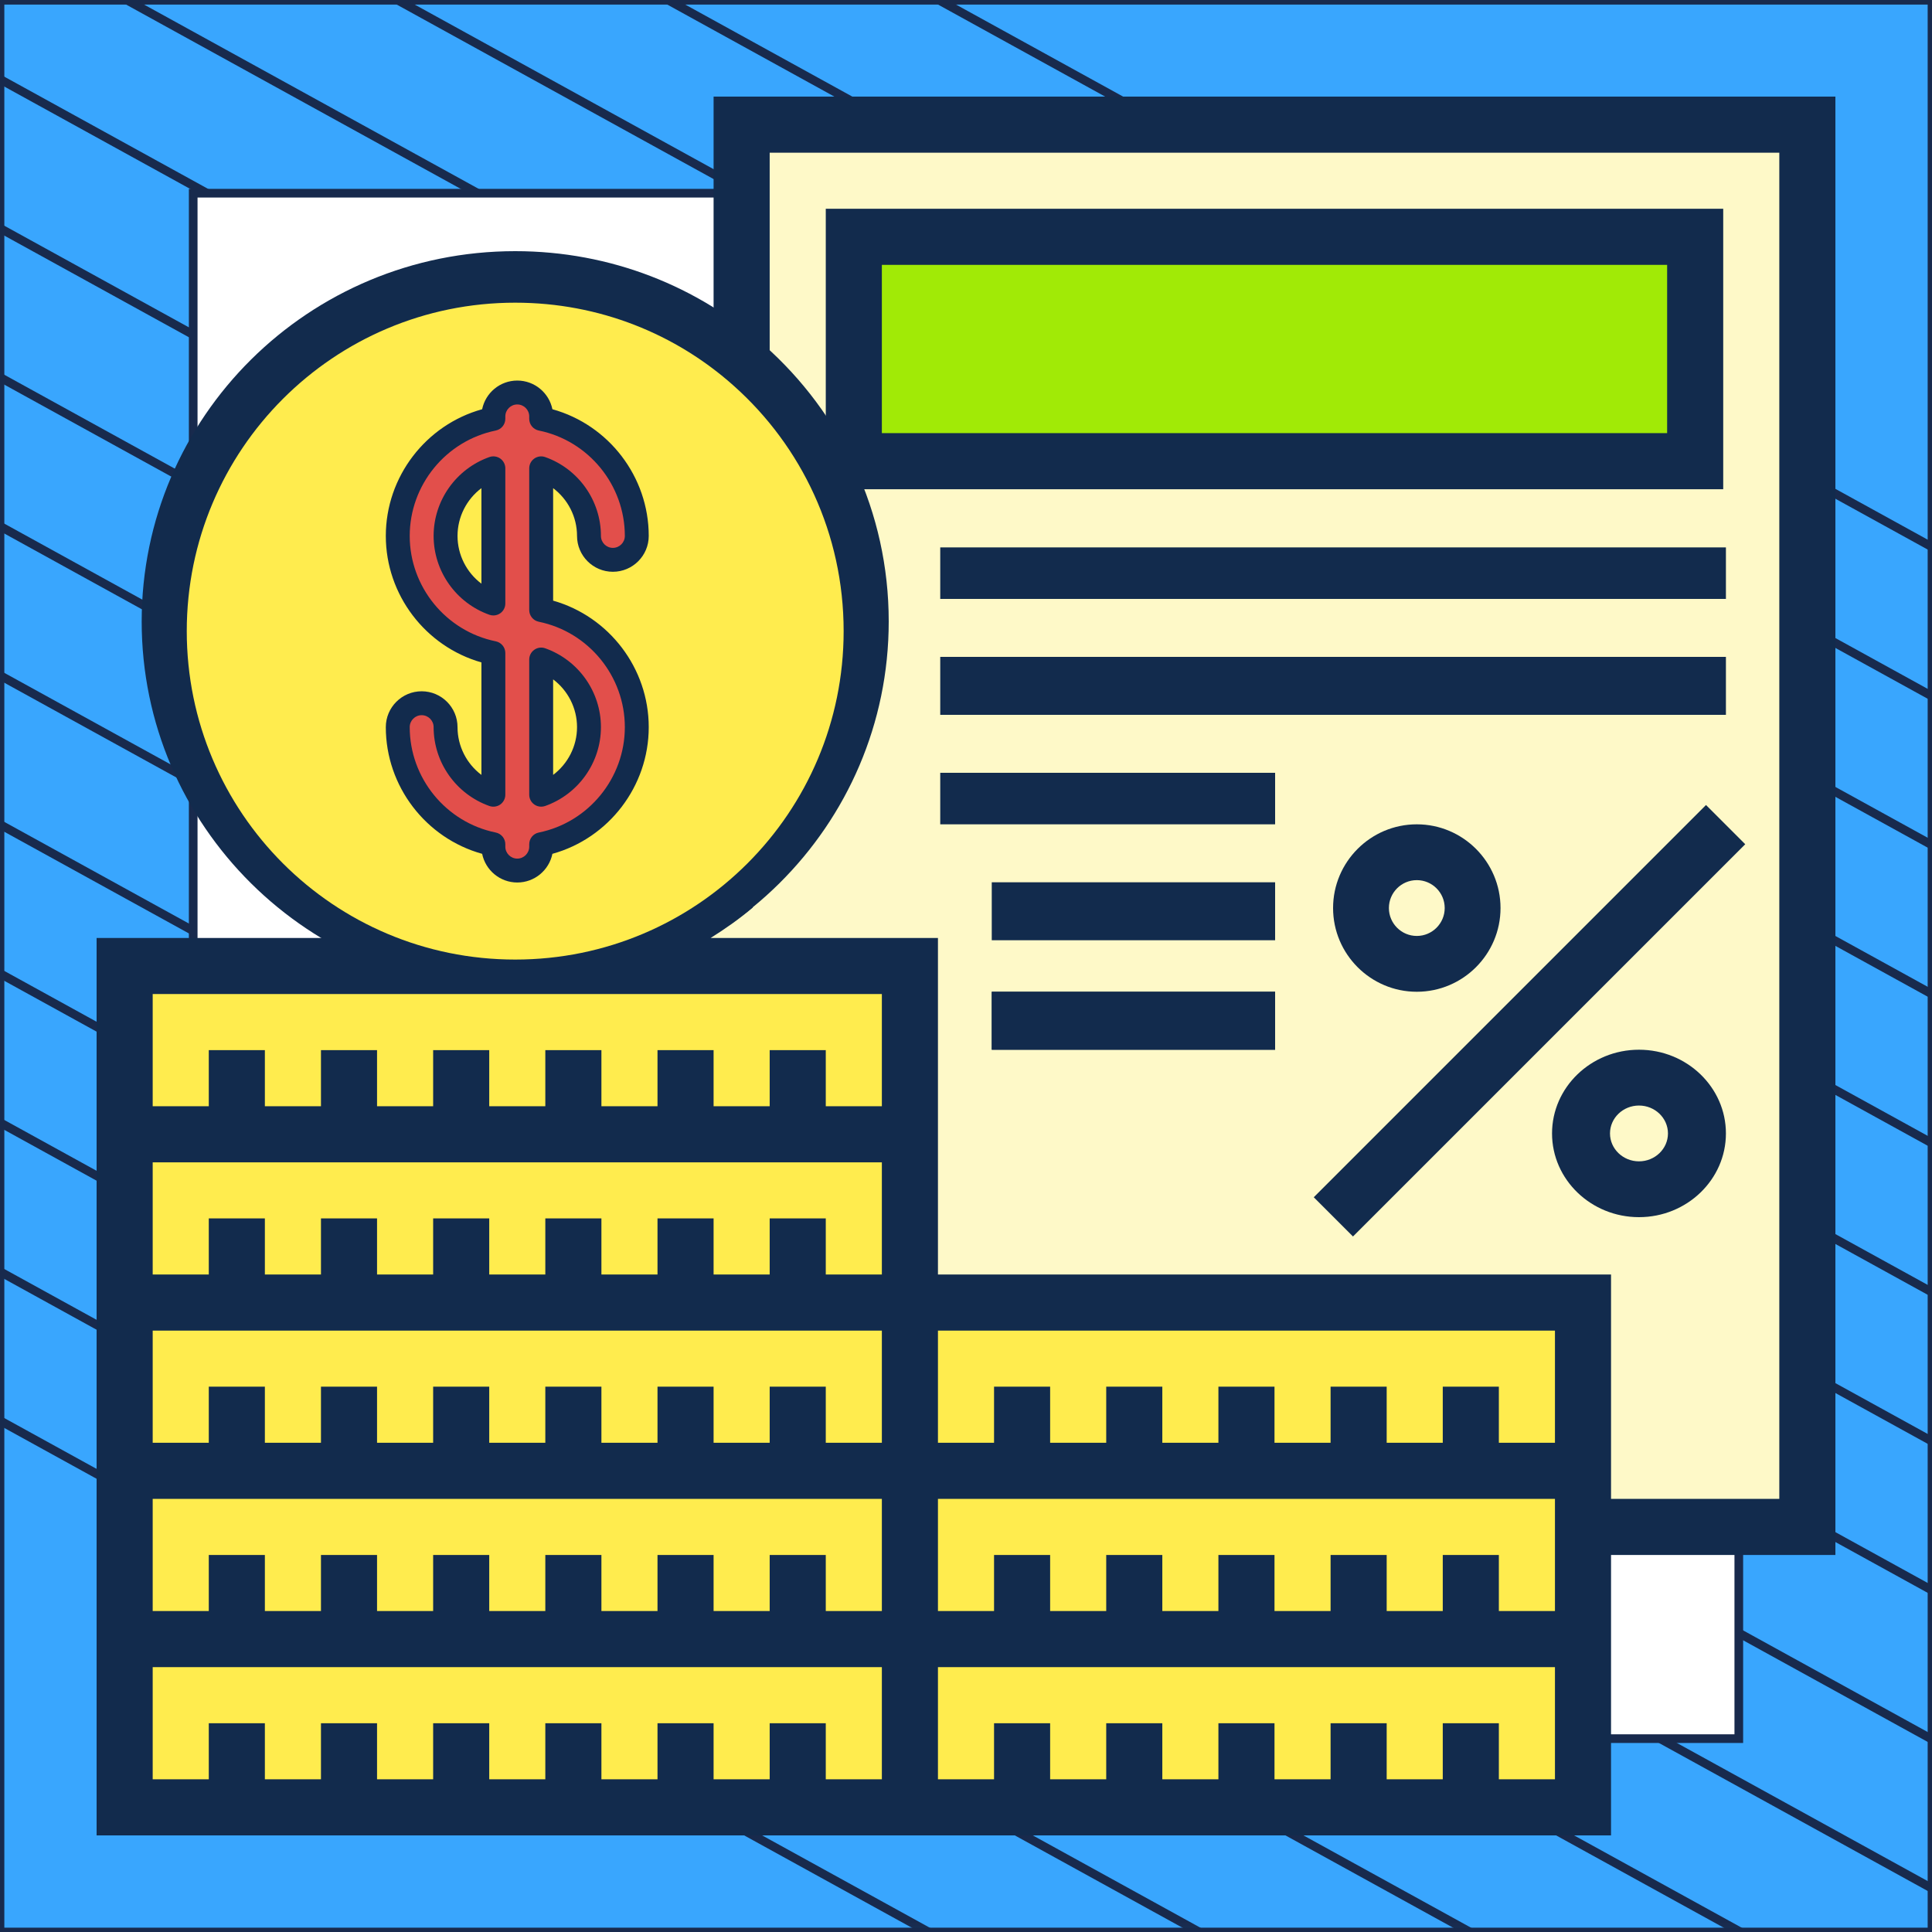
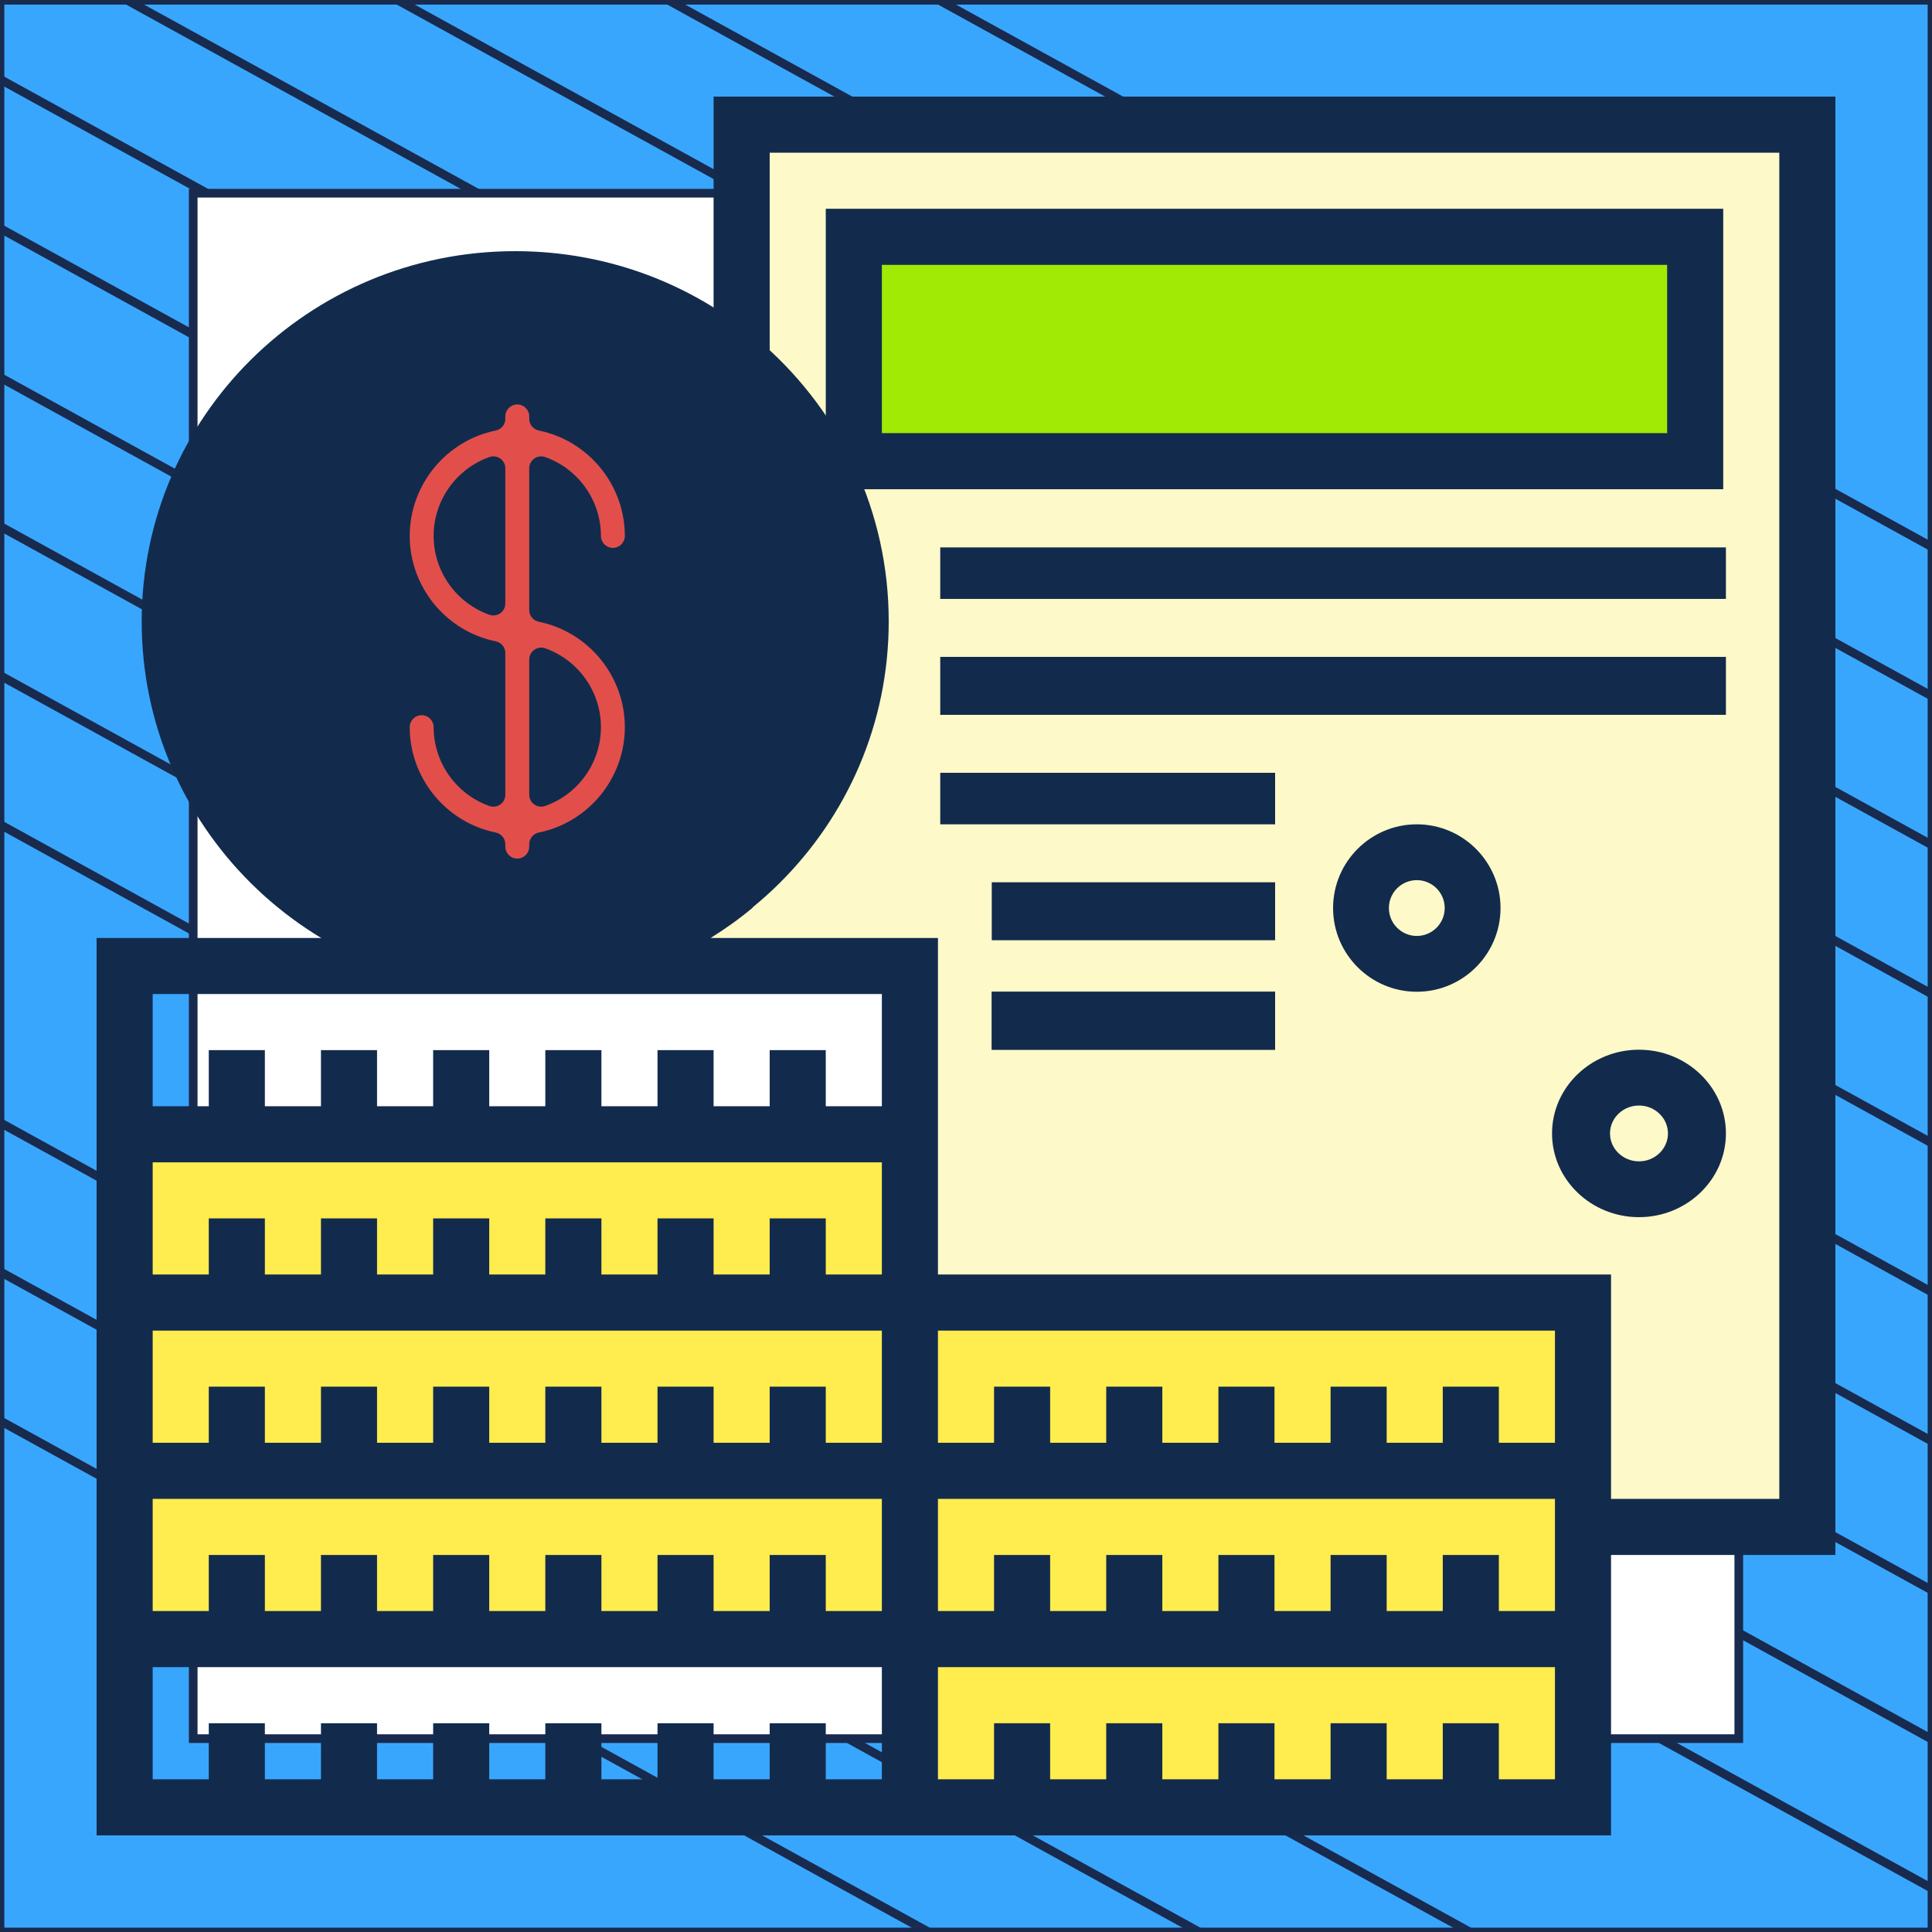
<svg xmlns="http://www.w3.org/2000/svg" width="300" height="300" viewBox="0 0 300 300" fill="none">
  <rect x="0" y="0" width="300" height="300" fill="#333333" stroke="none" />
  <g clip-path="url(#clip0_50_5936)">
    <rect width="300" height="300" fill="#39A6FE" />
    <path d="M300 0.038H0V300H300V0.038Z" fill="#39A6FE" stroke="#182A4D" stroke-width="1.346" stroke-linejoin="round" />
    <mask id="mask0_50_5936" style="mask-type:luminance" maskUnits="userSpaceOnUse" x="0" y="0" width="300" height="300">
      <path d="M300 0H0V299.962H300V0Z" fill="white" />
    </mask>
    <g mask="url(#mask0_50_5936)">
      <path d="M-286.023 63.085L218.795 341.085" stroke="#182A4D" stroke-width="1.346" stroke-miterlimit="10" />
      <path d="M-264.954 51.544L239.932 329.581" stroke="#182A4D" stroke-width="1.346" stroke-miterlimit="10" />
      <path d="M-243.819 40.04L260.999 318.04" stroke="#182A4D" stroke-width="1.346" stroke-miterlimit="10" />
-       <path d="M-222.682 28.536L282.136 306.536" stroke="#182A4D" stroke-width="1.346" stroke-miterlimit="10" />
      <path d="M-201.545 17.032L303.272 295.032" stroke="#182A4D" stroke-width="1.346" stroke-miterlimit="10" />
      <path d="M-180.41 5.528L324.409 283.528" stroke="#182A4D" stroke-width="1.346" stroke-miterlimit="10" />
      <path d="M-159.273 -6.014L345.545 272.024" stroke="#182A4D" stroke-width="1.346" stroke-miterlimit="10" />
      <path d="M-138.205 -17.517L366.613 260.483" stroke="#182A4D" stroke-width="1.346" stroke-miterlimit="10" />
      <path d="M-117.069 -29.021L387.749 248.979" stroke="#182A4D" stroke-width="1.346" stroke-miterlimit="10" />
      <path d="M-95.932 -40.525L408.886 237.475" stroke="#182A4D" stroke-width="1.346" stroke-miterlimit="10" />
      <path d="M-74.796 -52.029L430.023 225.971" stroke="#182A4D" stroke-width="1.346" stroke-miterlimit="10" />
      <path d="M-53.659 -63.533L451.159 214.467" stroke="#182A4D" stroke-width="1.346" stroke-miterlimit="10" />
      <path d="M-32.591 -75.075L472.227 202.963" stroke="#182A4D" stroke-width="1.346" stroke-miterlimit="10" />
      <path d="M-11.454 -86.579L493.364 191.422" stroke="#182A4D" stroke-width="1.346" stroke-miterlimit="10" />
    </g>
    <path d="M270 30H30V269.975H270V30Z" fill="white" stroke="#182A4D" stroke-width="1.346" stroke-miterlimit="10" />
    <path d="M114.957 19V58.457C125.705 68.05 132.435 81.958 132.435 97.48C132.435 126.386 108.97 149.8 80 149.8H141.174V202.12H246.043V237H281V19H114.957Z" fill="#FEF9C8" />
    <path d="M133 37H263V72H133V37Z" fill="#A1EA06" />
    <path d="M193.549 254.516H245.807V280.645H141.291V254.516H193.549Z" fill="#FFEC4E" />
    <path d="M141.291 202.258H245.807V228.387H141.291V202.258Z" fill="#FFEC4E" />
    <path d="M123.871 228.387H141.29V254.516H19.355V228.387H123.871Z" fill="#FFEC4E" />
    <path d="M123.871 176.129H141.29V202.258H19.355V176.129H123.871Z" fill="#FFEC4E" />
    <path d="M193.5 228H246V255H141V228H193.5Z" fill="#FFEC4E" />
-     <path d="M123.571 255H141V281H19V255H123.571Z" fill="#FFEC4E" />
    <path d="M123.571 202H141V228H19V202H123.571Z" fill="#FFEC4E" />
-     <path d="M80 150H141V176H19V150H80Z" fill="#FFEC4E" />
    <path d="M285 15H110.806V50.113C101.997 44.457 91.55 41.129 80.323 41.129C66.958 41.129 53.968 45.903 43.751 54.563L49.382 61.204C58.029 53.875 69.017 49.839 80.323 49.839C106.734 49.839 128.226 71.33 128.226 97.742C128.226 109.048 124.19 120.035 116.86 128.683L123.501 134.314C132.162 124.096 136.935 111.106 136.935 97.742C136.935 90.029 135.373 82.674 132.568 75.968H267.581V32.419H128.226V67.711C125.757 63.788 122.844 60.186 119.516 56.986V23.71H276.29V232.742H250.161V197.903H145.645V145.645H110.354C112.627 144.22 114.83 142.67 116.894 140.92L111.264 134.28C102.616 141.609 91.629 145.645 80.323 145.645C53.911 145.645 32.419 124.154 32.419 97.742C32.419 86.436 36.455 75.449 43.785 66.801L37.144 61.17C28.483 71.388 23.71 84.378 23.71 97.742C23.71 117.917 34.352 135.615 50.292 145.645H15V285H250.161V241.452H285V15ZM136.935 41.129H258.871V67.258H136.935V41.129ZM241.452 206.613V224.032H232.742V215.323H224.032V224.032H215.323V215.323H206.613V224.032H197.903V215.323H189.194V224.032H180.484V215.323H171.774V224.032H163.065V215.323H154.355V224.032H145.645V206.613H241.452ZM23.71 154.355H136.935V171.774H128.226V163.065H119.516V171.774H110.806V163.065H102.097V171.774H93.387V163.065H84.677V171.774H75.968V163.065H67.258V171.774H58.548V163.065H49.839V171.774H41.129V163.065H32.419V171.774H23.71V154.355ZM23.71 180.484H136.935V197.903H128.226V189.194H119.516V197.903H110.806V189.194H102.097V197.903H93.387V189.194H84.677V197.903H75.968V189.194H67.258V197.903H58.548V189.194H49.839V197.903H41.129V189.194H32.419V197.903H23.71V180.484ZM23.71 206.613H136.935V224.032H128.226V215.323H119.516V224.032H110.806V215.323H102.097V224.032H93.387V215.323H84.677V224.032H75.968V215.323H67.258V224.032H58.548V215.323H49.839V224.032H41.129V215.323H32.419V224.032H23.71V206.613ZM23.71 232.742H136.935V250.161H128.226V241.452H119.516V250.161H110.806V241.452H102.097V250.161H93.387V241.452H84.677V250.161H75.968V241.452H67.258V250.161H58.548V241.452H49.839V250.161H41.129V241.452H32.419V250.161H23.71V232.742ZM136.935 276.29H128.226V267.581H119.516V276.29H110.806V267.581H102.097V276.29H93.387V267.581H84.677V276.29H75.968V267.581H67.258V276.29H58.548V267.581H49.839V276.29H41.129V267.581H32.419V276.29H23.71V258.871H136.935V276.29ZM241.452 276.29H232.742V267.581H224.032V276.29H215.323V267.581H206.613V276.29H197.903V267.581H189.194V276.29H180.484V267.581H171.774V276.29H163.065V267.581H154.355V276.29H145.645V258.871H241.452V276.29ZM232.742 250.161V241.452H224.032V250.161H215.323V241.452H206.613V250.161H197.903V241.452H189.194V250.161H180.484V241.452H171.774V250.161H163.065V241.452H154.355V250.161H145.645V232.742H241.452V250.161H232.742Z" fill="#122B4D" />
    <path d="M118.667 53.614C130.556 64.156 138 79.441 138 96.5C138 128.268 112.044 154 80 154C47.956 154 22 128.268 22 96.5C22 64.732 47.956 39 80 39C94.887 39 108.419 44.51 118.667 53.614Z" fill="#122B4D" />
-     <path d="M114 59.962C124.455 69.312 131 82.87 131 98C131 126.177 108.177 149 80 149C51.823 149 29 126.177 29 98C29 69.823 51.823 47 80 47C93.09 47 104.99 51.887 114 59.962Z" fill="#FFEC4E" />
-     <path d="M204 185.91L264.908 125L271 131.092L210.09 192L204 185.91Z" fill="#122B4D" />
    <path d="M233 141C233 133.833 227.167 128 220 128C212.833 128 207 133.833 207 141C207 148.167 212.833 154 220 154C227.167 154 233 148.167 233 141ZM215.667 141C215.667 138.609 217.613 136.667 220 136.667C222.387 136.667 224.333 138.609 224.333 141C224.333 143.391 222.387 145.333 220 145.333C217.613 145.333 215.667 143.391 215.667 141Z" fill="#122B4D" />
    <path d="M241 176C241 183.167 247.058 189 254.5 189C261.942 189 268 183.167 268 176C268 168.833 261.942 163 254.5 163C247.058 163 241 168.833 241 176ZM259 176C259 178.391 256.979 180.333 254.5 180.333C252.021 180.333 250 178.391 250 176C250 173.609 252.021 171.667 254.5 171.667C256.979 171.667 259 173.609 259 176Z" fill="#122B4D" />
    <path d="M146 85H268V93H146V85Z" fill="#122B4D" />
-     <path d="M146 102H268V111H146V102Z" fill="#122B4D" />
+     <path d="M146 102H268V111H146V102" fill="#122B4D" />
    <path d="M146 120H198V128H146V120Z" fill="#122B4D" />
    <path d="M154 137H198V146H154V137Z" fill="#122B4D" />
    <path d="M154 154H198V163H154V154Z" fill="#122B4D" />
    <path d="M154 154H198V163H154V154Z" fill="#122B4D" />
    <path d="M84.034 94.724V72.72C88.354 74.252 91.457 78.378 91.457 83.216C91.457 85.266 93.119 86.928 95.168 86.928C97.218 86.928 98.88 85.266 98.88 83.216C98.88 74.254 92.494 66.756 84.034 65.032V64.659C84.034 62.609 82.372 60.947 80.322 60.947C78.273 60.947 76.611 62.609 76.611 64.659V65.032C68.151 66.756 61.765 74.254 61.765 83.216C61.765 92.178 68.151 99.676 76.611 101.4V123.404C72.291 121.872 69.188 117.747 69.188 112.908C69.188 110.859 67.526 109.197 65.476 109.197C63.427 109.197 61.765 110.859 61.765 112.908C61.765 121.87 68.151 129.368 76.611 131.092V131.466C76.611 133.516 78.273 135.177 80.322 135.177C82.372 135.177 84.034 133.516 84.034 131.466V131.092C92.494 129.368 98.88 121.87 98.88 112.908C98.88 103.946 92.494 96.448 84.034 94.724ZM69.188 83.216C69.188 78.378 72.291 74.252 76.611 72.72V93.712C72.291 92.18 69.188 88.055 69.188 83.216ZM84.034 123.404V102.412C88.354 103.944 91.457 108.07 91.457 112.908C91.457 117.747 88.354 121.872 84.034 123.404Z" fill="#E24F4B" />
    <path d="M71.044 112.91C71.044 109.84 68.546 107.342 65.476 107.342C62.407 107.342 59.909 109.84 59.909 112.91C59.909 122.098 66.12 130.156 74.868 132.582C75.385 135.12 77.635 137.034 80.323 137.034C83.01 137.034 85.26 135.12 85.777 132.582C94.525 130.156 100.736 122.098 100.736 112.91C100.736 103.761 94.578 95.733 85.89 93.268V75.8C88.181 77.524 89.601 80.256 89.601 83.218C89.601 86.287 92.099 88.785 95.168 88.785C98.238 88.785 100.736 86.287 100.736 83.218C100.736 74.029 94.525 65.971 85.777 63.545C85.26 61.008 83.01 59.093 80.323 59.093C77.635 59.093 75.385 61.008 74.868 63.545C66.12 65.971 59.909 74.029 59.909 83.218C59.909 92.366 66.067 100.394 74.755 102.859V120.327C72.464 118.603 71.044 115.872 71.044 112.91ZM76.982 99.584C69.24 98.006 63.621 91.123 63.621 83.218C63.621 75.313 69.24 68.429 76.982 66.852C77.846 66.675 78.467 65.915 78.467 65.033V64.66C78.467 63.637 79.299 62.804 80.323 62.804C81.346 62.804 82.178 63.637 82.178 64.66V65.033C82.178 65.915 82.799 66.676 83.663 66.852C91.405 68.429 97.024 75.313 97.024 83.218C97.024 84.241 96.192 85.073 95.168 85.073C94.145 85.073 93.313 84.241 93.313 83.218C93.313 77.73 89.833 72.809 84.654 70.973C84.086 70.771 83.456 70.858 82.963 71.206C82.471 71.553 82.178 72.118 82.178 72.721V94.725C82.178 95.607 82.799 96.368 83.663 96.544C91.405 98.121 97.024 105.005 97.024 112.91C97.024 120.815 91.405 127.698 83.663 129.276C82.799 129.452 82.178 130.212 82.178 131.094V131.467C82.178 132.491 81.346 133.323 80.323 133.323C79.299 133.323 78.467 132.491 78.467 131.467V131.094C78.467 130.212 77.846 129.452 76.982 129.275C69.24 127.698 63.621 120.815 63.621 112.91C63.621 111.886 64.453 111.054 65.476 111.054C66.5 111.054 67.332 111.886 67.332 112.91C67.332 118.397 70.812 123.318 75.991 125.155C76.558 125.356 77.189 125.269 77.682 124.922C78.174 124.574 78.467 124.009 78.467 123.406V101.402C78.467 100.52 77.846 99.76 76.982 99.584Z" fill="#122B4D" />
    <path d="M78.467 72.72C78.467 72.117 78.174 71.552 77.682 71.204C77.189 70.856 76.558 70.77 75.991 70.971C70.812 72.808 67.332 77.729 67.332 83.216C67.332 88.704 70.812 93.624 75.991 95.461C76.193 95.533 76.403 95.568 76.611 95.568C76.99 95.568 77.365 95.452 77.682 95.228C78.174 94.881 78.467 94.316 78.467 93.713V72.72H78.467ZM74.755 90.634C72.464 88.909 71.044 86.178 71.044 83.216C71.044 80.254 72.464 77.523 74.755 75.799V90.634Z" fill="#122B4D" />
    <path d="M82.963 124.921C83.281 125.145 83.656 125.261 84.034 125.261C84.243 125.261 84.453 125.226 84.654 125.154C89.833 123.317 93.313 118.396 93.313 112.909C93.313 107.422 89.833 102.501 84.654 100.664C84.087 100.462 83.456 100.55 82.964 100.897C82.471 101.245 82.178 101.81 82.178 102.413V123.405C82.178 124.008 82.471 124.573 82.963 124.921ZM85.89 105.492C88.181 107.216 89.601 109.947 89.601 112.909C89.601 115.871 88.181 118.602 85.89 120.326V105.492Z" fill="#122B4D" />
  </g>
  <defs>
    <clipPath id="clip0_50_5936">
      <rect width="300" height="300" fill="white" />
    </clipPath>
  </defs>
</svg>